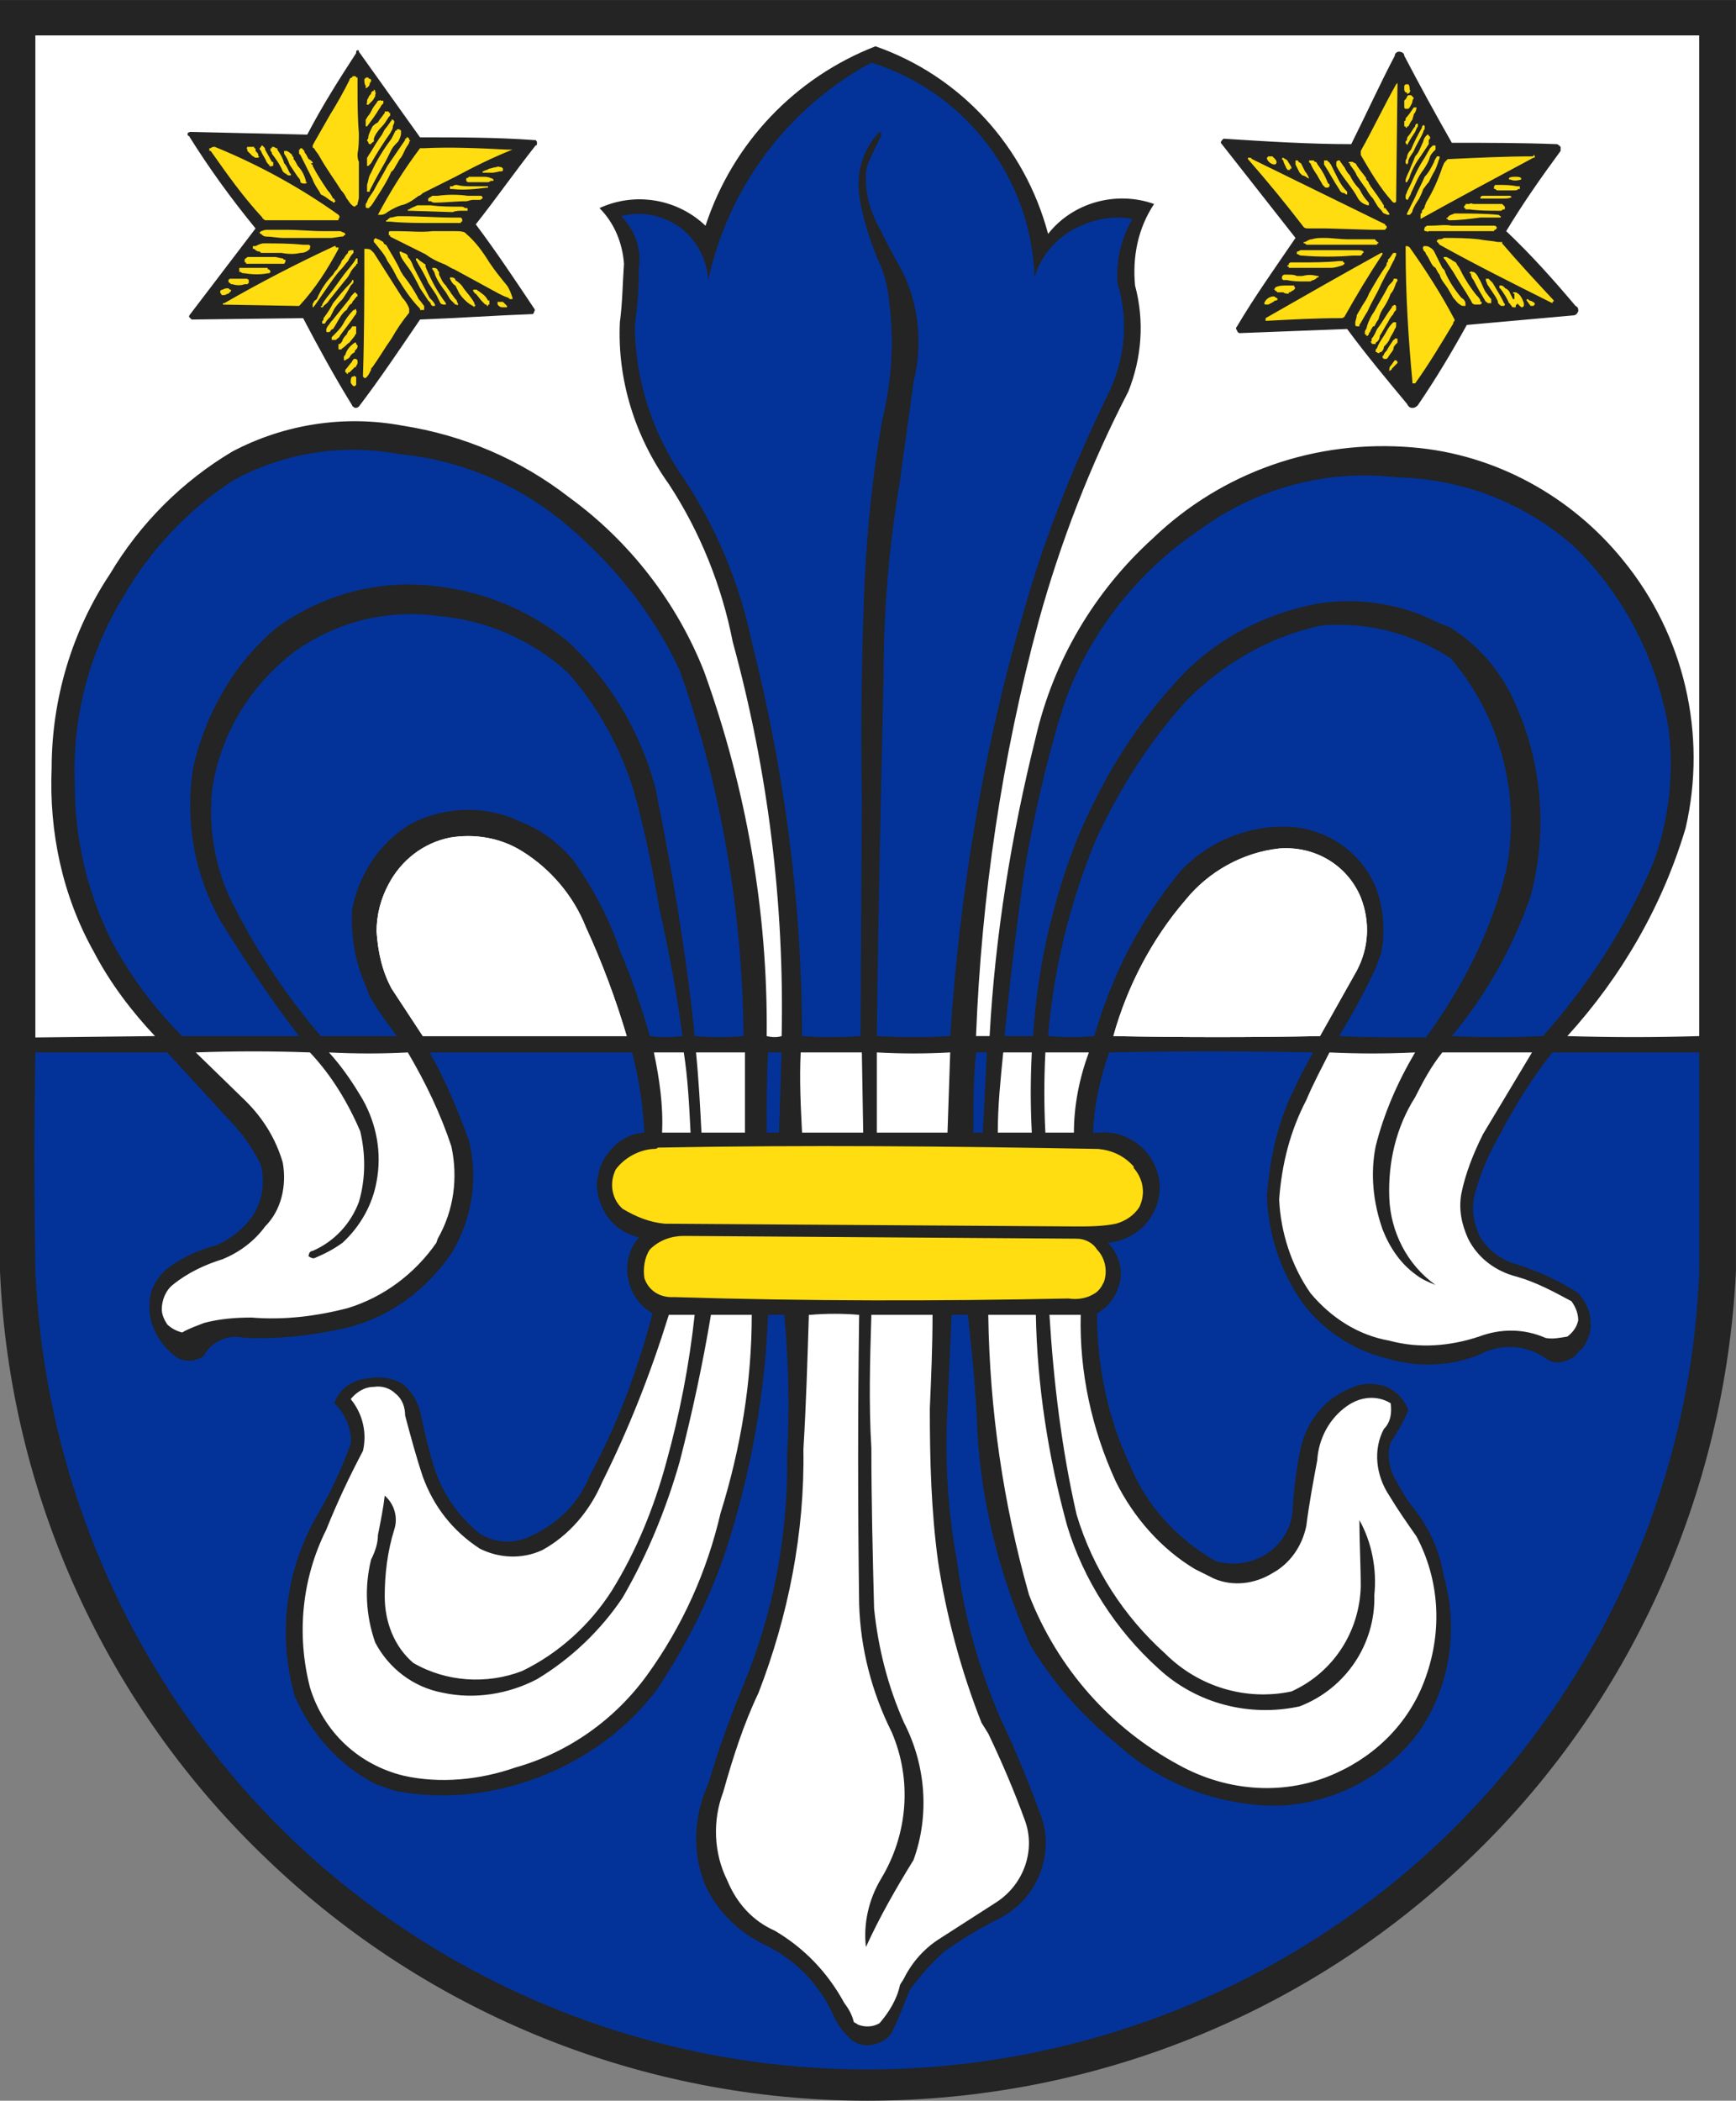
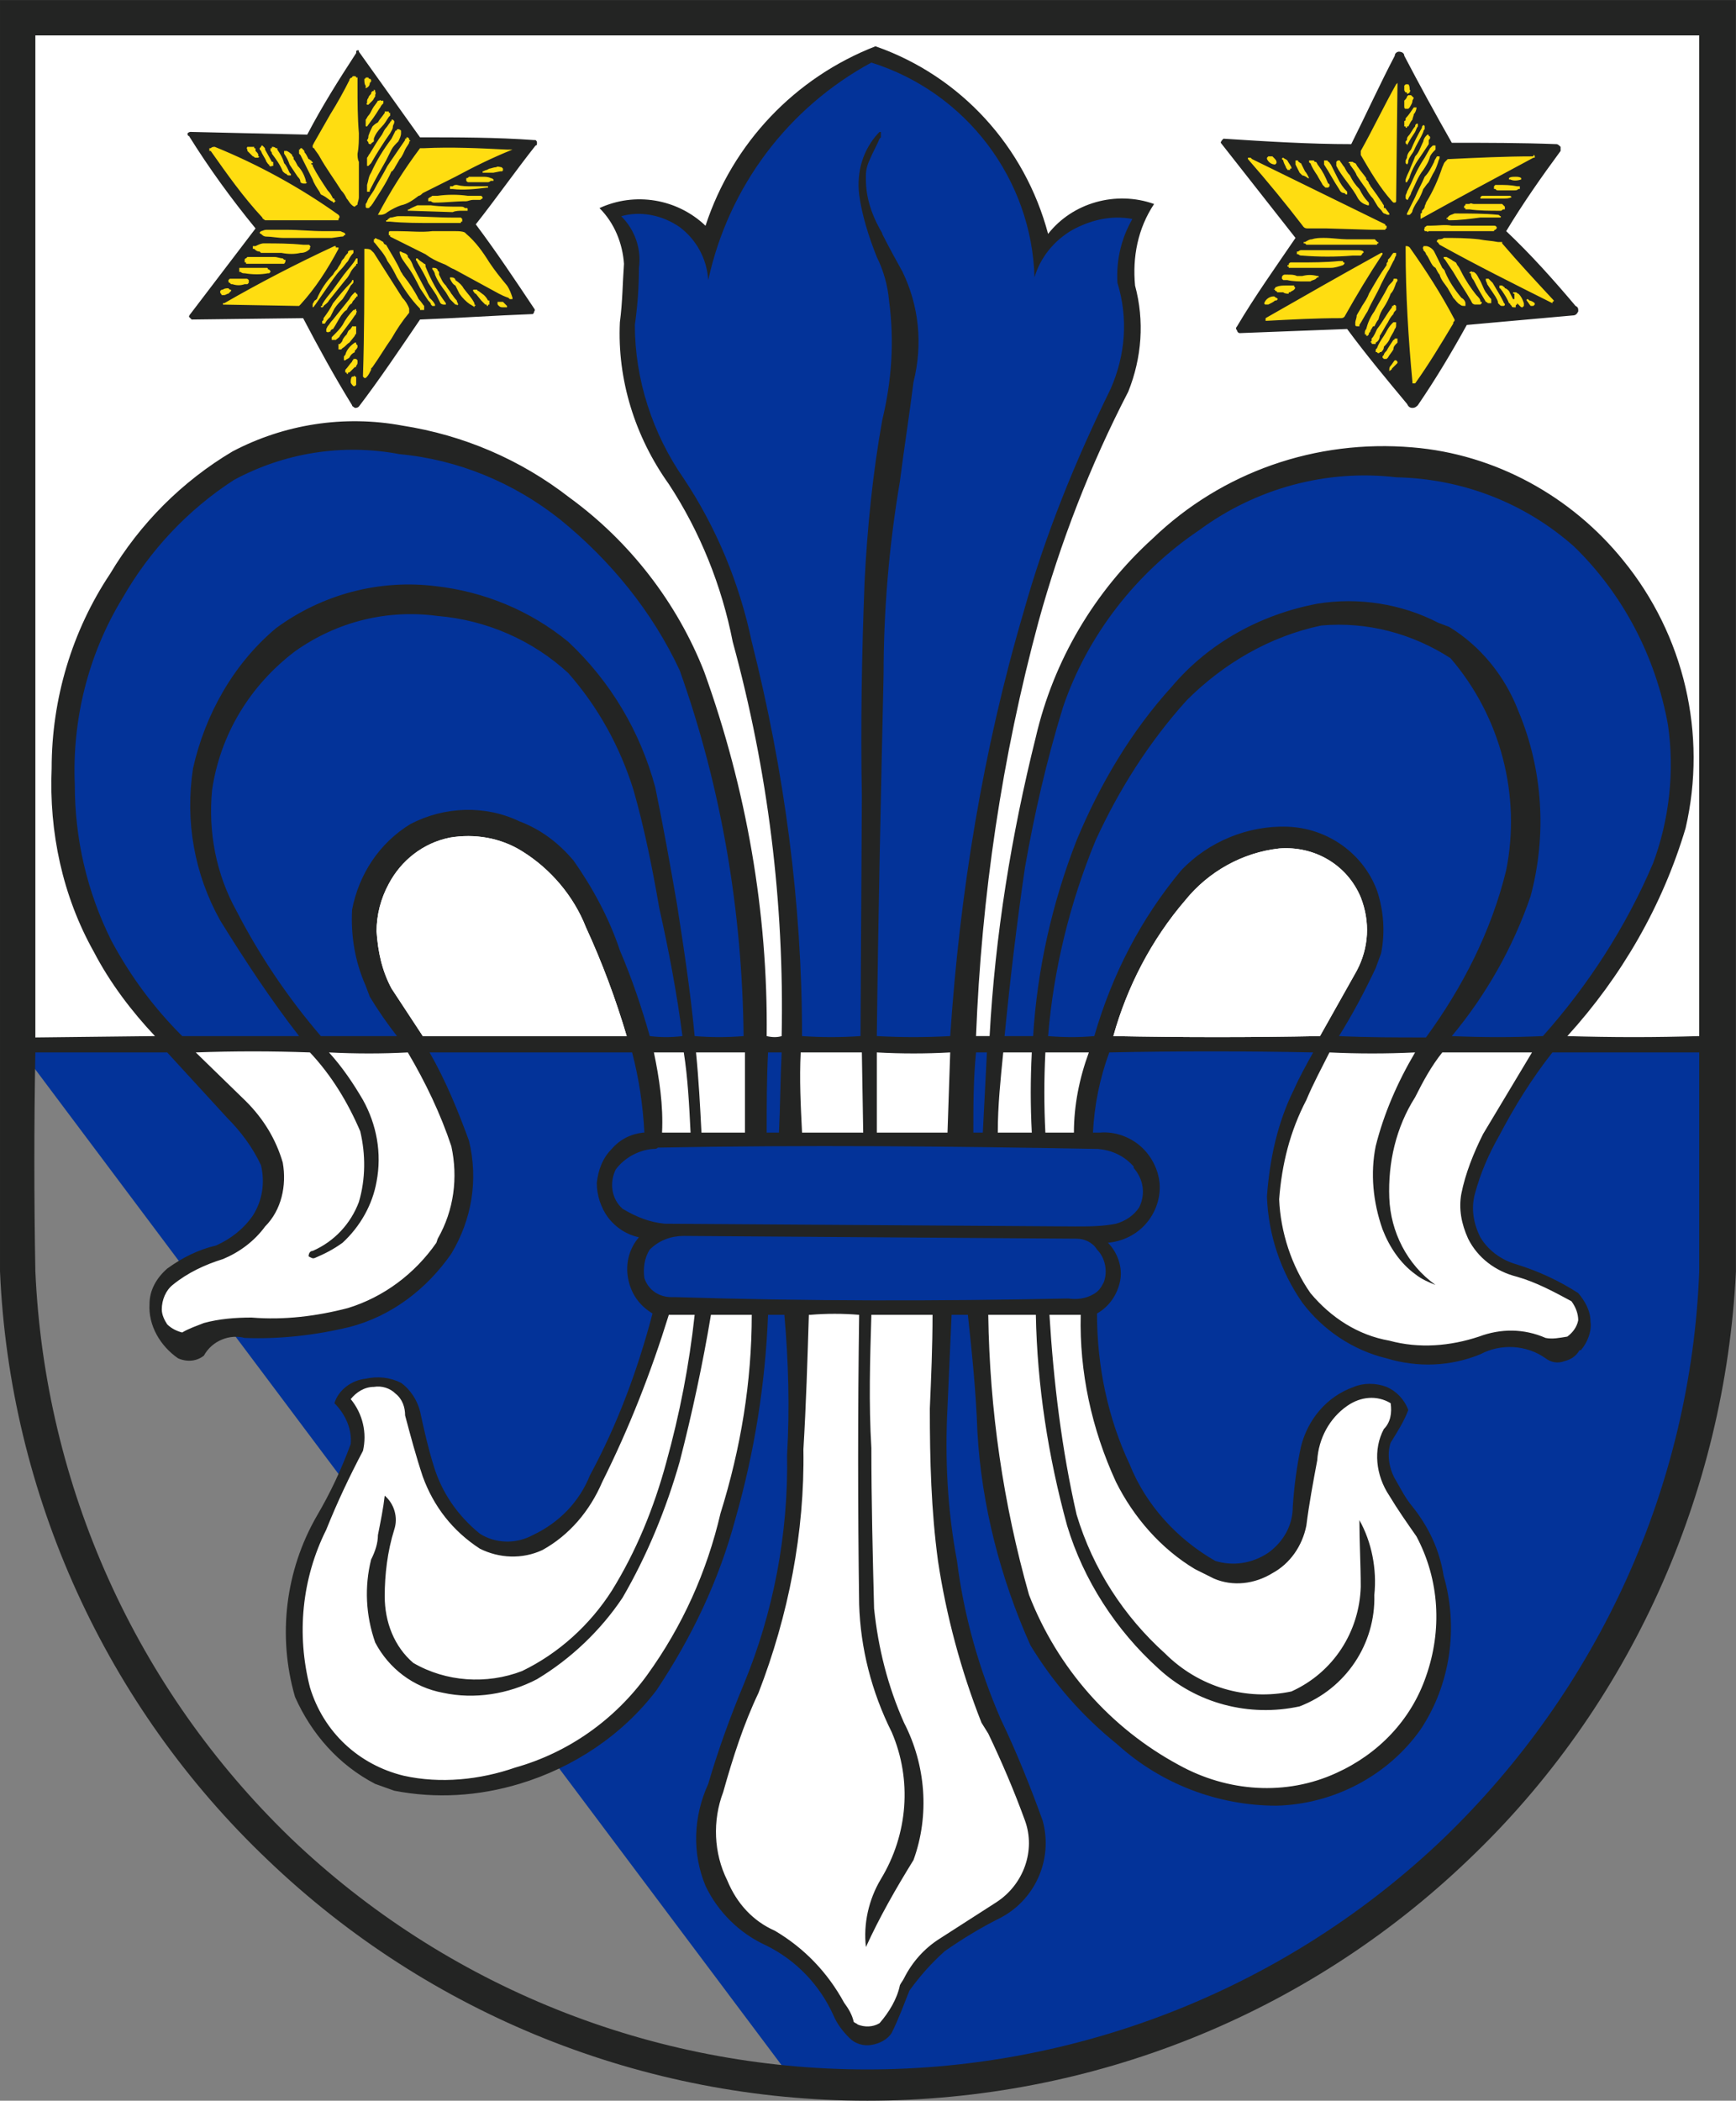
<svg xmlns="http://www.w3.org/2000/svg" height="604.926" width="500">
  <rect width="100%" height="100%" fill="#808080" stroke="none" />
  <g transform="translate(-118.571 -261.328)">
    <path d="m125.714 561.648h489.286l-2.143-295-490.714-2.143z" fill="#fff" />
    <path d="m176.524 350.559 30.305.758 14.395 24.749 17.173-23.991 32.072-1.768-16.92-24.244 17.173-22.981-32.072-.758-16.668-23.739-14.142 22.476-32.83-.505 19.193 25.001z" fill="#fd1" />
    <path d="m168.19 560.923 70.206 1.01-10.607-16.668-4.041-18.688 7.576-20.708 20.203-8.081 16.668 3.536 14.647 10.102 13.637 25.759 6.566 24.244h34.345l-6.061-57.074-15.152-55.558-25.759-33.84-29.294-20.203-32.83-10.102-34.85 6.566-25.759 16.668-18.183 22.223-9.091 23.234-5.051 29.799 4.546 30.305 10.607 26.264z" fill="#033399" />
    <path d="m346.482 561.428 48.992.505 6.061-60.104 17.678-76.772 20.708-47.477 5.556-19.193-3.03-20.708 5.41-16.567-13.571.357-16.071 10.357-10.893-28.571-23.214-21.071-13.929-5.714-23.036 14.286-23.214 35.536-2.321 4.464-10.536-9.286h-17.5l7.321 11.607-1.429 24.464 3.571 23.571 20.536 34.464 15.714 55.536 7.857 67.679z" fill="#033399" />
    <path d="m406.081 561.428 31.315.505 3.536-15.657 17.678-30.81 24.749-13.637 17.678 4.041 12.627 10.607 1.515 21.213-7.576 11.617-7.576 14.647 67.68-2.525 24.244-35.355 10.607-35.355-1.515-33.335-18.183-34.345-26.769-21.213-46.467-9.091-43.942 14.142-31.315 32.325-15.152 32.325-10.607 62.124z" fill="#033399" />
-     <path d="m123.239 561.933 490.934.505-4.546 102.025-25.759 72.226-41.921 54.548-63.64 46.972-72.226 22.223h-59.094l-56.063-9.596-60.609-32.325-48.992-41.921-33.335-52.023-16.668-47.982-7.576-42.426z" fill="#033399" />
+     <path d="m123.239 561.933 490.934.505-4.546 102.025-25.759 72.226-41.921 54.548-63.64 46.972-72.226 22.223h-59.094z" fill="#033399" />
    <g fill="#fff">
      <path d="m346.482 563.196-.253 26.011 48.992.253.253-27.779z" />
      <path d="m348.755 638.705 41.921-.253-1.01 30.81v37.881l11.869 44.952 14.647 31.82 2.02 12.627-5.051 9.344-12.879 8.839-16.668 11.364-6.061 11.364-5.556 9.849-6.313.758-11.869-17.93-20.456-15.91-9.849-14.142-.758-18.688 17.425-47.477 6.819-36.365z" />
      <path d="m403.808 589.207 2.02-27.779 29.799 1.01-5.556 27.779z" />
      <path d="m399.01 637.189 33.335.758 1.01 19.951 6.566 24.496 15.152 21.718 18.183 11.364 13.385-5.051 6.566-10.354 2.525-24.496 10.102-11.617 8.334-2.273 7.576 3.536-1.01 3.536-3.283 10.354 1.263 10.354 8.839 12.374 6.061 15.405.505 22.981-11.617 22.476-22.981 15.152-21.718.253-26.517-7.829-21.971-20.456-16.668-26.769-9.596-43.689z" />
      <path d="m539.169 649.564 18.183-2.525 12.627 3.283 4.041-6.566-1.263-8.586-12.374-6.061-14.142-6.566-5.556-11.617 4.798-18.94 19.193-29.547-64.902-.253-7.829 18.688-5.556 14.395-.253 16.92 6.061 18.688 9.091 10.102 11.364 8.334 15.91 2.02z" />
    </g>
-     <path d="m308.602 636.937 121.976.758 7.576-5.303.253-10.102-4.798-6.566 8.839-1.01 6.566-4.293 1.263-7.071-6.566-12.374-13.89-1.515-126.774.758-6.566 4.798-3.03 4.546-.505 6.566 4.293 6.819 9.344 3.283-2.273 3.788-3.03 8.081 2.778 5.303z" fill="#fd1" />
    <g transform="matrix(10.003 0 0 -10.003 191.006 640.727)">
      <g fill="#fff" transform="matrix(.1 0 0 -.1 -19.094 64.051)">
        <path d="m168.443 562.438 27.274 29.799.758 16.92-8.081 9.849-19.193 8.586-5.808 8.081 2.273 10.354 10.354 2.525 7.324-5.051 27.527-.505 22.728-7.829 15.152-17.93 4.798-19.445-15.152-36.113z" />
        <path d="m303.803 561.933 3.536 28.032 30.305-.253-1.263-28.284z" />
        <path d="m216.678 665.221 5.303-5.303h9.596l5.051 5.303 4.041 15.91 5.808 12.627 8.081 10.354 9.344 2.778 9.596-1.515 11.617-8.839 7.829-14.395 15.405-39.143 1.01-6.061 29.799.253-5.303 42.174-12.122 38.891-8.586 17.173-10.102 16.162-16.92 12.374-16.162 8.334-26.769 4.041-17.425-4.041-8.081-6.566-8.081-8.081-6.819-21.213 1.768-22.476 13.385-28.032 4.546-11.869z" />
      </g>
      <path d="m0 0c-.47 0-.939-.039-1.37-.157-.196-.078-.43-.156-.626-.273-.157.039-.313.117-.431.234-.078.118-.156.274-.156.431 0 .274.117.548.313.704.431.353.939.587 1.448.744.47.196.9.509 1.214.939.469.47.626 1.174.508 1.84-.195.665-.548 1.252-1.057 1.761l-1.448 1.409c1.096.04 2.192.04 3.288 0 .626-.665 1.096-1.448 1.448-2.27.157-.665.157-1.37-.039-2.035-.235-.626-.704-1.135-1.331-1.409-.078 0-.117-.079-.117-.157.078-.039.117-.078.196-.039.274.117.509.235.782.431.509.469.862 1.096.979 1.761.157.822 0 1.644-.391 2.349-.274.469-.588.939-.979 1.369.783-.039 1.527-.039 2.27 0 .509-.861.94-1.761 1.253-2.7.195-.901.078-1.84-.392-2.662l-.039-.117c-.626-.901-1.526-1.566-2.544-1.879-.9-.235-1.84-.352-2.779-.274m10.803 8.102h-5.871l-.9 1.37c-.274.509-.392 1.057-.431 1.644 0 .469.117.939.352 1.37.352.665.979 1.174 1.762 1.33.704.118 1.448 0 2.074-.391.822-.509 1.487-1.291 1.84-2.192.469-1.017.861-2.074 1.174-3.131m-7.398 1.135c.235-.391.509-.783.783-1.135h-2.192c-.939 1.096-1.761 2.309-2.427 3.601-.587 1.057-.821 2.27-.704 3.483.235 1.605 1.096 3.014 2.388 3.993 1.213.861 2.661 1.213 4.109 1.017 1.409-.117 2.74-.704 3.758-1.643.861-.979 1.487-2.114 1.879-3.367.313-1.096.548-2.27.743-3.405.274-1.213.509-2.466.666-3.679-.314-.039-.627-.039-.94 0-.235.822-.509 1.644-.861 2.466-.313.939-.783 1.8-1.331 2.583-.43.509-.939.9-1.565 1.135-.979.47-2.153.431-3.132-.078-.9-.548-1.487-1.448-1.683-2.466-.039-.743.079-1.487.392-2.192zm9.042-1.605c.117-.743.156-1.526.195-2.309h-.821c.039.783-.079 1.566-.235 2.309zm-11.077.47h-3.366c-.822.822-1.487 1.722-2.035 2.74-.705 1.409-1.057 2.935-1.057 4.501-.079 1.879.391 3.757 1.37 5.362.782 1.37 1.879 2.544 3.209 3.405 1.448.783 3.131 1.057 4.775.744 1.683-.156 3.288-.822 4.619-1.879 1.448-1.174 2.662-2.661 3.444-4.344 1.214-3.405 1.801-6.967 1.84-10.529-.47-.039-.94-.039-1.409 0-.118 1.252-.313 2.544-.509 3.797-.196 1.135-.391 2.231-.626 3.366-.431 1.604-1.292 3.053-2.505 4.188-1.096.9-2.427 1.448-3.836 1.604-1.605.196-3.249-.234-4.579-1.213-1.214-1.018-2.036-2.466-2.388-4.031-.235-1.527.039-3.053.783-4.384.704-1.135 1.448-2.27 2.27-3.327m12.838-.47v-2.309h-.235-1.017c-.04.783-.079 1.526-.157 2.309zm-2.818-17.926c-.939-1.292-2.27-2.231-3.797-2.661-1.017-.353-2.152-.47-3.209-.235-1.292.313-2.309 1.252-2.701 2.544-.391 1.526-.235 3.131.47 4.54.313.783.665 1.526 1.057 2.27.117.509 0 1.057-.353 1.488.157.195.392.352.666.352.235.039.469-.039.626-.196.196-.156.274-.391.274-.626.156-.587.313-1.174.509-1.762.313-.861.861-1.565 1.644-2.074.548-.274 1.213-.313 1.8-.039.783.431 1.37 1.135 1.722 1.957.783 1.566 1.409 3.17 1.918 4.814h.744c-.157-1.448-.431-2.857-.822-4.266-.352-1.292-.861-2.544-1.566-3.679-.626-.979-1.526-1.801-2.583-2.31-1.018-.391-2.192-.313-3.131.235-.548.47-.822 1.174-.822 1.918 0 .626.078 1.292.274 1.918.117.352 0 .744-.274.979-.039-.353-.118-.744-.196-1.135 0-.235-.078-.47-.196-.705-.195-.783-.156-1.605.118-2.388.391-.743 1.096-1.291 1.957-1.448.9-.195 1.879-.039 2.701.392.978.587 1.839 1.409 2.465 2.348.705 1.213 1.253 2.544 1.644 3.914.353 1.37.666 2.818.9 4.227h1.175c0-1.918-.313-3.836-.9-5.714-.392-1.683-1.096-3.249-2.114-4.658m3.483 17.926h.392c-.039-.783-.039-1.526-.078-2.309h-.04-.039-.039-.156-.079c0 .783 0 1.526.039 2.309m2.74-2.309h-.039-.078-.118-.156-1.135-.039-.196c-.039.783-.078 1.526-.039 2.309h1.761l.039-2.309zm2.153 0h-.744-.039-.117-.822-.039v2.309c.704-.039 1.409-.039 2.113 0l-.078-2.309zm1.409 2.309-.118-2.309h-.273c0 .783 0 1.526.078 2.309zm-2.505-26.85c-.078-.391-.313-.783-.587-1.096-.196-.117-.431-.117-.626-.039-.039.039-.079.039-.118.078-.039.196-.156.392-.274.548-.469.861-1.135 1.566-1.996 2.075-.626.274-1.096.782-1.37 1.448-.391.782-.43 1.722-.117 2.544.274.978.587 1.957 1.017 2.857.862 2.231 1.331 4.619 1.292 7.006.078 1.292.117 2.584.157 3.875h.039c.47.039.939.039 1.409 0-.039-2.779-.039-5.558 0-8.337.039-1.252.352-2.505.939-3.679.587-1.37.47-2.935-.313-4.227-.352-.587-.509-1.292-.431-1.957.392.861.862 1.683 1.37 2.505.47 1.292.353 2.74-.273 3.953-.47 1.057-.744 2.153-.862 3.288-.039 1.526-.078 3.092-.078 4.618-.078 1.292-.039 2.545 0 3.836h1.761c0-.9-.039-1.8-.078-2.701 0-1.487.039-2.935.235-4.383.235-1.566.665-3.171 1.253-4.658l.195-.313c.392-.822.744-1.644 1.057-2.505s-.039-1.84-.822-2.349c-.548-.352-1.096-.704-1.644-1.056-.43-.274-.783-.666-1.017-1.135-.04-.079-.079-.118-.118-.196m3.797 26.85c-.04-.783-.04-1.526 0-2.309h-.04-.078-.861c0 .783.079 1.526.157 2.309h.822zm1.643 0c-.274-.743-.43-1.526-.43-2.309h-.431-.078-.313c-.039.783-.039 1.526 0 2.309h1.252zm-.586-7.084c-3.758-.078-7.555-.078-11.312.039h-.118c-.352 0-.665.196-.782.548-.04.274 0 .587.156.822.274.274.626.392.979.392l11.311-.079c.235 0 .47-.117.587-.313.235-.235.314-.626.196-.939-.078-.157-.156-.274-.313-.353-.196-.117-.47-.156-.704-.117m-5.95 14.482-.039-6.928c-.548-.039-1.135-.039-1.683 0 0 3.836-.509 7.632-1.448 11.351-.353 1.683-1.018 3.287-1.957 4.697-.9 1.291-1.409 2.857-1.409 4.423.078.547.117 1.095.117 1.643.078.548-.117 1.096-.509 1.488.548.156 1.175.039 1.683-.313.47-.353.783-.901.822-1.527.587 2.701 2.31 4.971 4.697 6.263 2.74-.861 4.619-3.367 4.697-6.185.156.548.548 1.057 1.096 1.37.509.274 1.096.431 1.722.313-.313-.548-.47-1.174-.43-1.839.313-1.018.234-2.075-.196-3.053-1.018-2.075-1.879-4.188-2.505-6.419-1.175-3.992-1.84-8.102-2.114-12.212-.704-.039-1.409-.039-2.113 0 .039 3.444.117 6.928.195 10.411 0 1.84.157 3.719.47 5.558.118.94.274 1.918.391 2.858.274 1.096.157 2.191-.313 3.17-.195.352-.391.704-.587 1.096 0 .039-.039.078-.078.156-.235.431-.392.901-.392 1.409v.04.078c0 .156.04.313.118.47.078.195.196.391.274.587l.039.039v.117.039h-.039l-.039-.039c-.431-.469-.626-1.096-.548-1.761.078-.587.274-1.213.509-1.801.195-.391.313-.821.352-1.252.156-1.174.078-2.309-.196-3.444-.274-1.527-.43-3.093-.509-4.658-.078-2.035-.117-4.11-.078-6.145m6.145-12.408-11.82.079c-.431.039-.822.195-1.214.43-.313.274-.391.744-.195 1.135.235.313.626.548 1.057.587.078 0 .117 0 .156.039 4.227.079 8.455.04 12.682-.039.391-.039.743-.195 1.017-.508v-.04c.274-.313.352-.743.157-1.135-.157-.235-.392-.391-.666-.469-.391-.079-.783-.079-1.174-.079m7.046 5.48c-1.958-.039-3.954-.039-5.95 0 .392 1.409 1.096 2.779 2.074 3.914.666.822 1.644 1.37 2.701 1.487 1.018.079 1.958-.469 2.349-1.409.274-.704.235-1.448-.118-2.113-.352-.627-.704-1.253-1.056-1.879m.469-21.214c-1.448-.665-3.131-.548-4.54.235-1.957 1.057-3.484 2.779-4.306 4.892-.743 2.623-1.135 5.323-1.174 8.063h.079 1.291c.039-2.035.353-4.07.9-6.067.47-1.565 1.409-3.013 2.623-4.109 1.096-1.018 2.622-1.41 4.07-1.096 1.331.509 2.192 1.8 2.153 3.209.078.744-.078 1.527-.43 2.153 0-.626.039-1.292.039-1.918-.039-1.291-.783-2.466-1.996-3.014-1.292-.274-2.662.118-3.641 1.096-1.174 1.057-2.074 2.427-2.544 3.993-.43 1.878-.665 3.835-.782 5.753h.9c-.04-1.644.313-3.287 1.017-4.814.509-1.018 1.292-1.918 2.271-2.505l.548-.274c.548-.235 1.174-.157 1.683.156.508.275.861.783.978 1.37.078.627.196 1.253.313 1.879.039.626.352 1.213.862 1.566.391.274.86.313 1.252.078.039-.274 0-.548-.196-.743-.313-.588-.235-1.331.157-1.918.235-.392.509-.783.783-1.175.665-1.252.743-2.7.273-4.031-.43-1.253-1.37-2.231-2.583-2.779m-1.409 27.242c-1.135.039-2.27-.431-3.053-1.253-1.174-1.409-1.996-3.014-2.505-4.775-.431-.039-.861-.039-1.33 0 .156 1.918.626 3.836 1.369 5.636.666 1.448 1.527 2.818 2.623 4.032 1.057 1.056 2.387 1.839 3.874 2.152 1.332.118 2.623-.234 3.719-.939 1.448-1.683 2.035-3.953 1.605-6.106-.431-1.761-1.253-3.366-2.31-4.814-.861 0-1.682 0-2.505.039.392.626.744 1.292 1.057 1.957l.157.43c.117.588.078 1.214-.118 1.801-.391 1.057-1.409 1.8-2.583 1.84m5.519-14.678c-.822-.274-1.722-.352-2.583-.117-.901.156-1.683.665-2.27 1.369-.548.783-.862 1.762-.901 2.701.078 1.018.313 1.957.783 2.858.196.469.43.9.665 1.369.822-.039 1.644-.039 2.466 0-.508-.861-.9-1.761-1.135-2.7-.156-.783-.078-1.605.196-2.388.196-.509.509-.978.939-1.292.196-.156.392-.234.587-.313-.821.587-1.291 1.527-1.33 2.505-.04 1.018.195 2.036.743 2.897.235.469.47.9.783 1.291h2.583c-.469-.783-.939-1.565-1.408-2.348-.275-.548-.51-1.135-.627-1.722-.078-.431 0-.861.196-1.292.274-.548.783-.939 1.409-1.096.548-.156 1.057-.43 1.565-.704.118-.157.196-.353.196-.548-.039-.196-.156-.352-.313-.47-.235-.039-.43-.078-.626-.039-.626.274-1.292.274-1.918.039m-4.658 21.097c-1.644-.313-3.131-1.135-4.188-2.388-1.174-1.292-2.074-2.818-2.74-4.423-.705-1.8-1.135-3.718-1.252-5.636h-.822c.156 1.605.352 3.249.587 4.854.274 1.565.626 3.091 1.096 4.618.705 2.074 2.114 3.875 3.914 5.088 1.644 1.214 3.679 1.762 5.675 1.527 1.918-.039 3.719-.744 5.128-1.996 1.409-1.37 2.348-3.171 2.7-5.128.196-1.331.04-2.74-.43-3.992-.783-1.84-1.879-3.523-3.17-4.971-.862-.039-1.722-.039-2.623 0 .979 1.174 1.761 2.544 2.27 4.032.47 1.761.353 3.64-.352 5.323-.391 1.017-1.096 1.878-1.996 2.426l-.313.118c-1.057.548-2.31.743-3.484.548m-33.465-12.447-3.444-.039v28.846h47.908v-28.807c-1.253-.039-2.505-.039-3.797 0 1.566 1.722 2.74 3.757 3.405 5.988.626 2.701-.039 5.558-1.8 7.711-1.488 1.84-3.679 3.053-6.067 3.249-2.779.235-5.48-.705-7.476-2.623-1.683-1.526-2.857-3.522-3.366-5.714-.704-2.818-1.174-5.714-1.331-8.611h-.391c.157 4.032.744 8.024 1.801 11.938.626 2.27 1.487 4.501 2.583 6.615.391.978.469 2.035.195 3.053-.078.821.079 1.643.548 2.348-1.096.391-2.348.039-3.052-.861-.666 2.505-2.506 4.54-4.971 5.401-2.31-.9-4.11-2.779-4.893-5.166-.822.782-2.035.978-3.053.508.431-.43.665-1.017.705-1.604-.04-.548-.04-1.096-.118-1.683-.078-1.644.431-3.288 1.409-4.658.9-1.37 1.527-2.936 1.84-4.54 1.017-3.719 1.487-7.515 1.409-11.351-.118-.039-.274-.039-.431 0 .039 3.562-.587 7.124-1.8 10.49-.783 1.996-2.153 3.757-3.875 5.01-1.409 1.096-3.053 1.8-4.814 2.074-1.683.313-3.406.039-4.893-.744-1.448-.861-2.661-2.074-3.523-3.522-1.096-1.644-1.683-3.601-1.683-5.597-.078-1.84.314-3.679 1.214-5.284.469-.901 1.096-1.722 1.761-2.427m44.464-6.771c-.235-6.185-2.897-12.016-7.359-16.322-4.462-4.266-10.411-6.654-16.595-6.654-6.184 0-12.134 2.388-16.596 6.654-4.462 4.306-7.084 10.137-7.358 16.322-.039 2.113-.039 4.188 0 6.301h3.796l1.723-1.879c.391-.391.743-.861.978-1.369.118-.509.039-1.018-.235-1.449-.274-.391-.626-.665-1.057-.861-.508-.117-.978-.352-1.409-.665-.313-.274-.509-.626-.509-1.017-.039-.627.314-1.214.822-1.566.275-.118.548-.079.744.078.235.431.744.626 1.174.509 1.018-.039 2.036.078 3.014.313 1.214.313 2.231 1.096 2.936 2.113.587.979.782 2.114.509 3.249-.314.861-.666 1.722-1.135 2.544h5.831c.196-.743.313-1.526.353-2.309h-.04c-.352-.039-.665-.196-.9-.47-.274-.274-.391-.626-.43-.978 0-.352.117-.705.313-.979.235-.313.548-.508.9-.587-.274-.313-.391-.743-.313-1.174s.313-.783.705-1.018c-.431-1.644-1.018-3.209-1.801-4.657-.313-.783-.9-1.37-1.644-1.722-.509-.275-1.096-.235-1.526.039-.627.508-1.096 1.174-1.331 1.957-.157.508-.274 1.017-.391 1.565-.079.314-.275.626-.549.822-.313.157-.665.196-1.017.118-.392-.04-.783-.314-.9-.705.313-.313.508-.743.469-1.174-.274-.744-.587-1.409-.978-2.075-.9-1.565-1.135-3.444-.626-5.205.469-1.057 1.252-1.957 2.309-2.505l.548-.196c1.213-.235 2.426-.156 3.601.196 1.565.47 2.974 1.409 3.953 2.7 1.018 1.527 1.8 3.171 2.27 4.932.548 1.918.861 3.875.939 5.871h.47c.118-1.331.157-2.701.078-4.031.04-2.27-.391-4.541-1.252-6.615-.392-.94-.744-1.918-1.018-2.857-.43-.94-.469-1.997-.078-2.936.352-.743.978-1.37 1.761-1.722.861-.43 1.527-1.135 1.918-1.996.118-.274.274-.47.47-.666.156-.156.391-.234.626-.195.235.039.47.156.587.352.196.392.353.822.509 1.213.313.431.626.783 1.018 1.136.509.352 1.017.665 1.565.939 1.018.509 1.566 1.683 1.253 2.818-.353.978-.744 1.957-1.213 2.936-.626 1.448-1.057 2.974-1.253 4.54-.274 1.448-.352 2.935-.274 4.423.039.9.078 1.8.118 2.661h.469c.118-1.096.235-2.231.274-3.366.118-2.113.666-4.227 1.526-6.145.666-1.096 1.488-2.035 2.506-2.857 1.252-1.135 2.896-1.762 4.579-1.762 1.644.04 3.209.862 4.149 2.193.861 1.291 1.096 2.935.665 4.422-.117.744-.43 1.409-.9 1.996-.196.235-.313.47-.47.744-.195.313-.274.744-.156 1.096.196.313.391.626.508.939-.117.314-.352.548-.626.666-.313.117-.665.117-.939 0-.783-.274-1.331-.939-1.526-1.722-.118-.548-.196-1.136-.235-1.723 0-.548-.274-1.017-.705-1.33-.47-.313-1.017-.392-1.527-.235-1.095.626-1.996 1.605-2.465 2.779-.626 1.33-.94 2.818-.94 4.344.353.196.588.548.666.94.078.391-.078.822-.352 1.096.43.039.822.235 1.095.548.274.313.431.743.392 1.174-.039.391-.235.783-.548 1.057-.313.274-.743.43-1.174.391h-.039-.04-.117c.039.783.196 1.566.47 2.309 1.957.04 3.914.04 5.871 0-.196-.352-.392-.704-.548-1.057-.47-.939-.705-1.996-.783-3.091.039-1.096.391-2.153 1.018-3.054.587-.782 1.448-1.369 2.426-1.604.901-.274 1.84-.235 2.701.117.587.313 1.331.274 1.879-.117.156-.118.352-.157.548-.079.157.04.313.118.43.314h.039c.196.234.314.548.275.821 0 .314-.157.588-.353.822-.548.353-1.135.627-1.761.822-.431.118-.822.392-1.057.783-.196.392-.274.822-.157 1.253.157.587.392 1.135.705 1.683.43.822.939 1.644 1.527 2.387h4.227zm-48.926 0c.274-6.419 3.053-12.525 7.711-16.948 4.658-4.462 10.842-6.928 17.261-6.928 6.458 0 12.642 2.466 17.3 6.928 4.658 4.423 7.397 10.529 7.711 16.948v36.596h-49.983v-36.596" fill="#232423" fill-rule="evenodd" />
    </g>
    <path d="m476.792 355.609 17.425-26.517-21.718-26.011 35.608 2.525 13.637-24.496 3.536 3.03 11.364 20.961 27.779-.505-13.385 23.739 18.94 21.466-29.799 3.283-14.142 23.991-19.698-22.223-29.294 2.02z" fill="#fd1" />
    <path d="m0 0 .039-.039c.039-.039.079-.078.079-.118v-.039l-.04-.039c-.117 0-.196.078-.234.157v.039l.038.039zm.118-4.149h-.04c-.039-.039-.117-.078-.196-.117h-.038-.04c-.039 0-.039.039-.039.039.039.117.157.196.274.196.039 0 .039-.04.079-.04l.039-.039-.039-.039zm.195 4.11c.039-.039.078-.039.118-.078.039-.079.078-.118.117-.196v-.039h-.039v-.039h-.078c0 .039-.04.039-.04.078-.039.078-.078.156-.078.196l-.039.039c0 .039.039.039.039.039m.157-3.875v-.039c-.039 0-.118 0-.157.039h-.156s-.039 0-.039.039h-.04v.039h-.039l.039.039c0 .039.04.039.04.039.078.04.195.04.273.04h.196.039v-.04c.039 0 .039-.039 0-.078s-.078-.039-.117-.078h-.039zm.548 3.288c-.039.039-.118.078-.157.078l-.039.039-.039.039c-.039.079-.078.157-.118.235v.039.039.04h.04c.039 0 .039 0 .039-.04.039 0 .039-.039.078-.039.039-.078.078-.156.117-.235.04-.039.079-.117.118-.195h-.039zm-.587-2.779c.117 0 .195 0 .274-.039h.156c.157.039.274.039.431 0h.039v-.039h-.039l-.039-.04c-.04-.039-.118-.039-.157-.078h-.157c-.156 0-.352 0-.508.039h-.118l-.039.039v.04c0 .039.039.078.078.078zm.861 2.857c-.079.117-.157.235-.196.352-.039 0-.039.039-.039.039v.04h.039.078s.039 0 .039-.04h.04c.039-.039.039-.078.078-.117.117-.157.196-.313.274-.509.039 0 .039-.039.039-.039v-.039l-.039-.039h-.078c-.039.039-.039.039-.079.078-.039.078-.117.196-.156.274m.743-2.466v-.039h.039v-.039l-.039-.039c-.117-.039-.235-.079-.352-.079h-.978-.235c0 .04 0 .04-.039.04 0 .039 0 .039.039.039v.039c.039.039.039.039.078.039h.196c.391 0 .783 0 1.174.039h.117zm-.547 2.857v.04h.039c.039 0 .078 0 .078-.04.039 0 .039-.039.078-.078l.196-.391c.078-.157.156-.274.274-.392v-.039-.039h-.039l-.04.039c-.078 0-.117.039-.156.118-.157.234-.274.469-.43.704v.039zm1.095-2.661-.039-.039h-.078-.157c-.469-.039-.978-.039-1.448 0-.039 0-.078 0-.117.039h-.039v.039.039h.039c.039.039.078.039.078.039h.313 1.331c.039 0 .117 0 .157-.039v-.039c-.04 0-.04-.039-.04-.039m-.626 2.661c.039-.039.078-.117.117-.156.04-.078.079-.157.157-.235.078-.157.156-.274.274-.391.078-.157.156-.275.235-.353.039-.039.039-.039.039-.078v-.039h-.039c-.117.039-.196.078-.274.195-.079.157-.196.314-.313.47-.118.157-.235.313-.313.47v.117c.039.04.039.04.078.04s.039-.04.039-.04m.979-2.387h-.118-1.839l-.04.039h-.039v.039h.039c.079.039.118.078.196.078.118.04.235.04.353.04.234 0 .469-.04.665-.04h.743.04c.039 0 .039-.039.039-.039.039 0 .039-.039.039-.039.039 0 .039 0 .039-.039-.039 0-.039 0-.039-.039h-.039-.039zm-.979-2.114c-.704 0-1.409-.039-2.153-.078v.039.039c1.096.627 2.192 1.253 3.327 1.879h.039v-.039c-.391-.587-.743-1.174-1.096-1.801-.039-.039-.078-.039-.117-.039m1.174 2.544h-.274l-1.291.039h-.509c-.078 0-.118 0-.157.04-.509.665-1.056 1.33-1.605 1.957v.039h.04.039l.039-.039 3.836-1.879c0-.039 0-.039.039-.039v-.039-.04c-.039 0-.039-.039-.039-.039h-.039-.079zm-.665 1.801c.078-.118.157-.196.235-.313v-.039c.039-.04.078-.079.078-.118.039-.039.039-.078.078-.117.118-.157.196-.274.274-.392.039-.039.039-.078.079-.117v-.078h.039l.117-.157v-.039h-.039c-.039 0-.078.039-.117.039l-.04.039c-.039.079-.117.118-.156.196l-.118.195c-.078.079-.156.196-.195.275-.118.156-.196.274-.274.391-.04.117-.118.196-.196.313v.039h-.039c0 .039.039.039.039.039h.078s.04-.039.078-.039c.04-.039.04-.078.079-.117m.9-2.936c-.078-.117-.156-.274-.235-.43-.117-.274-.274-.509-.391-.783-.079-.117-.157-.274-.235-.391v-.04h-.039c-.039 0-.079 0-.079.04v.078c0 .039.04.117.04.196.039.078.117.195.156.274.078.117.157.234.196.352.157.274.313.548.509.822v.039c0 .039.039.039.039.078v.039l.039.039c.04.04.078.118.118.157h.078v-.078c-.039-.039-.039-.118-.078-.157zm-.156-1.918c.078.118.117.235.234.353l.04.039h.039c0 .039 0 .039 0 0h.039v-.078c0-.04 0-.079-.039-.118-.039-.117-.117-.196-.157-.313-.039-.078-.117-.157-.156-.196 0-.078-.04-.117-.079-.156h-.039c0-.039-.078-.039-.078 0h-.039v.078l.039.039c.039.118.117.235.196.352m.274.862c0 .039.039.039.078 0v-.118c-.039-.039-.078-.078-.078-.117-.078-.079-.118-.157-.157-.235-.078-.118-.157-.274-.235-.392 0-.078-.039-.156-.117-.195v-.039h-.079c-.039 0-.039 0-.039.039-.039 0-.039.039 0 .039v.078c.079.078.118.196.157.274.156.196.274.431.43.626v.04zm.078.665c-.039-.118-.078-.235-.156-.313-.04-.118-.118-.274-.196-.392-.079-.117-.118-.195-.157-.352-.039-.039-.078-.117-.117-.196h-.04c-.039-.078-.078-.117-.078-.156l-.039-.039c0-.039 0-.039-.039-.079h-.039v.04h-.04v.039c0 .039 0 .078.04.117.039.157.117.352.235.509.117.235.274.47.391.704.039.079.117.118.157.196 0 .039 0 .039.039.039h.039c.039 0 .039-.039.039-.039 0-.039-.039-.078-.039-.078m.039-2.27v-.039l-.039-.04c-.039-.039-.078-.078-.118-.117 0-.039-.038-.039-.078-.078v.039c0 .039 0 .078.04.117.038.039.078.118.117.157h.039l.039-.039zm-.391.196c0 .039.039.078.078.117.039.078.118.196.196.313 0 0 .039 0 .039.039h.039.039v-.078-.039l-.039-.039c-.039-.04-.078-.079-.078-.157-.04-.078-.118-.156-.157-.235l-.039-.039h-.039-.039l-.04.039c0 .039 0 .039.04.079m.391 7.749-.039-3.327c0-.039-.039-.039-.039-.039h-.039l-.04.039c-.352.392-.626.861-.9 1.331v.078.039c.352.627.666 1.292 1.018 1.918l.039.04v-.079zm.235.039h.078c.039-.039.039-.117.039-.156.039-.039 0-.039 0-.078 0 0-.039-.04-.078-.04v.04h-.039s-.039.039-.039.078v.117zm.235-.391-.039-.078c0-.079-.04-.118-.079-.196l-.039-.039h-.078c-.039 0-.039.039-.039.078v.039.079.039c.039.039.078.078.078.117l.039.039h.078c.04-.039.04-.039.079-.078m-.274-.704v.039s.039 0 .039.039v.039c.078.078.156.196.235.313h.039.039c0-.078-.039-.156-.078-.196 0-.039-.039-.117-.039-.156-.04-.039-.079-.118-.118-.196h-.039v-.039c-.039 0-.039 0-.039.039h-.039v.118zm.039-.548.039.039c0 .039 0 .078.039.117.078.078.118.196.196.274 0 .039 0 .039.039.078h.039v-.078c-.039-.039-.039-.078-.078-.157-.078-.117-.157-.234-.235-.391v.039c-.039 0-.039.039-.039.039zm.469.391c0 .039 0 .039.04.078.039 0 .039-.039.039-.039v-.039-.039c-.039-.039-.039-.079-.039-.079-.079-.195-.196-.352-.274-.548-.039-.078-.118-.156-.157-.273 0-.04 0-.079-.039-.118l-.039.039v.039.04l.039.078c0 .078.039.156.117.235.079.195.196.43.313.626m.235-.274c0-.039 0-.039-.039-.078v-.079-.039c-.078-.117-.156-.235-.235-.352-.117-.157-.234-.352-.313-.587 0-.039-.039-.078-.078-.157h-.039v.079c.039.117.078.195.117.274.039.117.118.274.157.391.117.117.156.274.235.431 0 .039.039.117.078.156l.039.039c.039 0 .039 0 .039-.039 0 0 .039 0 .039-.039m.157-.352c-.078-.079-.118-.118-.157-.196-.039-.157-.117-.274-.195-.391-.157-.196-.235-.431-.353-.666 0-.039-.039-.078-.078-.157 0-.039-.039-.039-.039-.039l-.039.039v.079c0 .039.039.078.039.117.039.079.078.157.117.235.118.274.235.509.392.744l.156.274c.039.039.039.039.079.078h.039.039v-.039-.039zm.078-.353c-.039-.117-.078-.234-.156-.352-.04-.078-.079-.156-.118-.235-.078-.078-.117-.156-.156-.195-.04-.118-.079-.196-.118-.275-.078-.117-.156-.234-.195-.352 0-.039-.04-.078-.04-.078l-.039-.039h-.039-.039v.039l.235.47c.078.195.195.391.274.587.117.117.195.274.274.43 0 .04.039.079.078.157h.039.039v-.039c0-.039-.039-.078-.039-.118m.431-4.657c-.352-.587-.705-1.175-1.096-1.722h-.039-.039v.039c-.118 1.252-.196 2.544-.196 3.796v.079.039c.039 0 .078 0 .117-.039.47-.666.901-1.331 1.292-2.075v-.039c-.039-.039-.039-.039-.039-.078m-.548 2.074c.078-.156.156-.313.234-.47.04-.039.079-.078.079-.117.117-.274.274-.509.47-.744.078-.039.117-.117.117-.156v-.078h-.039c-.039 0-.078 0-.117.039-.079.039-.118.117-.196.195-.04.079-.118.196-.157.274-.078.118-.195.235-.235.392-.039.039-.078.117-.117.195-.078.04-.118.118-.157.196-.039.078-.078.157-.117.196 0 .039-.039.078-.078.117v.039c-.04.04 0 .04 0 .04 0 .039 0 .039.039.039h.039c.078 0 .196-.079.235-.157m.665-.391c.039-.039.079-.118.118-.196.117-.235.273-.47.43-.665.078-.079.118-.118.118-.196h.039v-.039l-.039-.039h-.157c-.039 0-.078.039-.078.039l-.04.078c-.156.274-.352.548-.508.822-.078.117-.157.235-.235.352l-.039.039v.04h.039.039c.078-.04.156-.079.196-.118.039 0 .039-.039.078-.039l.039-.078zm.391-.235h-.039c0 .039 0 .039.039.039 0 0 0 .039.04 0h.039c.078-.039.117-.117.156-.196.079-.117.118-.274.196-.391.039-.039.078-.117.156-.196v-.078-.039h-.038-.04c-.039 0-.039.039-.078.039-.117.196-.235.391-.352.626-.039.039-.079.118-.079.196m.627 1.213h-.078-.431-1.331c-.039-.039-.039 0-.078 0h-.039c0 .039-.039.039 0 .078v.04c.039 0 .039.039.078.039h.078c.235 0 .431.039.626 0h1.135.079c.039 0 .039 0 .078-.039v-.04l-.039-.039s-.039 0-.039-.039zm.156.47c.04 0 .04-.039.078-.039v-.039h-.078-.508c-.314-.04-.587-.079-.901-.079 0 0-.039 0-.039.039h-.039c0 .04.039.04.039.04.039.078.117.078.196.117.43 0 .861 0 1.252-.039m-.078-2.348c-.078.117-.156.234-.235.352 0 .039-.039.078-.039.117v.039h.039.039c.04-.039.078-.078.118-.117.117-.196.234-.391.313-.548 0-.039.039-.039.039-.078s-.039-.039-.039-.039h-.039c-.04 0-.04 0-.078.039l-.04.039c0 .078-.039.117-.078.196m-.626 2.661h.43.314.038.04c.039-.039.039-.039.078-.078v-.039-.039h-.039c-.039 0-.039-.04-.079-.04-.312 0-.626 0-.9.04h-.117c0 .039 0 .039-.039.039v.039s0 .039.039.039v.039h.117c.039.039.079 0 .118 0m.274.235h.196.587l.039-.039c-.078-.04-.157-.04-.235-.04h-.587-.078v.04c.039.039.039.039.078.039m.352.196h-.039v.039.039l.039.039h.078c.196 0 .353 0 .548-.039h.039.04v-.078h-.04c-.039-.04-.078-.04-.117-.04h-.47c-.039 0-.039 0-.078.04m.744.313v-.039c-.118-.04-.235-.04-.313 0h-.039v.039c.039.039.117.039.195.039.039 0 .118 0 .157-.039m-.196-3.484v.039.079.039c-.039 0-.039 0-.039.039h.039.039c.039 0 .039-.039.078-.039.079-.078.118-.157.157-.274v-.078l-.039-.04c-.039 0-.039 0-.078.04-.04.039-.04.039-.079.078v-.039c-.039 0-.039-.039-.039-.039v-.04h-.039c-.039 0-.078 0-.078.04l-.039.039s0 .039-.039.039c-.04.117-.118.235-.196.352-.04.039-.04.078-.078.078v.079h.038.04c.039-.04.078-.04.078-.079.039 0 .078-.039.118-.078.039-.078.078-.156.117-.235h.039zm.548 4.071c-1.096-.587-2.192-1.175-3.249-1.762v.04.039.078c.039 0 .039.039.039.039v.039c.04.04.079.079.079.118 0 .039.039.078.039.117.196.313.352.666.469 1.018.04.078.04.117.079.156l.039.04.039.039h.039c.822.039 1.605.078 2.427.078v.039c.039 0 .039-.039.039-.039v-.039h-.039zm-.157-4.071.04-.039c.039 0 .117-.039.156-.078v-.039l-.039-.039h-.078c-.039.039-.079.117-.117.156 0 .039 0 .039.038.039m-.743 1.605c.469-.548.978-1.096 1.487-1.644 0 0 0-.039-.039-.039v-.039c-1.096.548-2.192 1.096-3.249 1.683-.039.039-.039.078-.078.078v.039l.039.039c.039 0 .117 0 .157.04.313 0 .665 0 1.017-.04.196-.039.352-.039.548-.078h.04.078v-.039zm-2.74-4.619c.039-.078.078-.117.157-.117.078 0 .117.039.156.078.509.744.978 1.527 1.409 2.31l3.053.274c.078 0 .117.039.157.117 0 .078 0 .117-.079.157-.626.743-1.291 1.487-1.996 2.152.47.783 1.018 1.566 1.566 2.309v.118c-.039.039-.079.078-.118.078-1.017.039-2.035.039-3.014.039-.469.822-.939 1.683-1.369 2.505 0 .079-.079.118-.157.118-.039 0-.117-.039-.117-.118-.431-.822-.822-1.683-1.253-2.544-1.213 0-2.466.079-3.679.157-.039-.039-.078-.078-.078-.118l2.152-2.739c-.587-.862-1.173-1.683-1.683-2.545-.039-.039-.039-.078 0-.117 0-.039.039-.078.079-.078l3.053.117h.039c.548-.743 1.135-1.448 1.722-2.153" fill="#232423" fill-rule="evenodd" transform="matrix(10.003 0 0 -10.003 485.046 306.353)" />
    <path d="m0 0c.039.039.117.039.157.039l.039-.039c.039 0 .039 0 .039-.039-.039-.039-.039-.039-.078-.078-.04 0-.079-.04-.118-.04h-.078c0 .04-.039.04-.039.079v.039c.039.039.039.039.078.039m.626.156c-.117-.039-.235-.039-.352 0h-.039l-.039.04c-.039 0-.039.039-.039.078l.039.039h.039.078.313.039c.039 0 .039 0 .079-.039v-.078l-.04-.04h-.078zm.313 3.875v-.039c.04-.039.079-.078.079-.117v-.039c.039 0 .039 0 0-.039h-.039-.04c-.039 0-.039.039-.078.039-.039.039-.117.117-.157.156v.039c-.039.04 0 .079 0 .079h.079.117v-.039c.039 0 .039 0 .039-.04m-.469-3.522v.078.039h.039.078.626.04c.039 0 .039 0 .039-.039.039 0 .078-.039.078-.078l-.039-.039h-.039c-.196-.039-.431-.039-.666 0-.039 0-.078 0-.117.039h-.039zm.861 3.092c-.039 0-.039.039-.078.078-.04.118-.118.196-.157.313-.039.039-.039.039-.039.079l.039.039s0 .039.039.039l.039-.039c.039-.039.039-.039.039-.079l.196-.352c.039 0 .039 0 .039-.039v-.078h-.039c-.039-.039-.039 0-.078 0v.039zm-.509-2.662h.665c.079 0 .157-.039.235-.039l.039-.039h.039v-.039c0-.039-.039-.078-.039-.078h-.078-.939-.079v.039h-.039v.078s0 .039.039.039l.039.039h.118zm.9 2.466c-.078.196-.196.352-.313.509 0 .039 0 .039-.039.078v.039.04h.039v.039c.039 0 .078 0 .117-.039h.04v-.04c.078-.117.156-.234.195-.391.079-.078.118-.196.157-.274l.039-.039v-.039h-.039c-.039 0-.078 0-.078.039-.04 0-.079.039-.118.078m.039.548v.039h.039.04c.078-.039.117-.078.156-.117v-.039c.039 0 .039-.039.039-.079.039-.039.079-.117.118-.195.117-.118.195-.274.235-.431v-.039h.039l-.039-.039h-.04c-.039 0-.078 0-.117.039 0 .078-.039.118-.078.157-.079.117-.157.234-.235.352-.039.117-.078.196-.157.313v.039zm.548-2.661h.157c.039 0 .039-.039.039-.039s.039 0 0-.04v-.039c-.078-.078-.157-.117-.274-.117-.157-.039-.352-.039-.548 0h-.47-.117l-.039.039c-.078 0-.118.039-.157.078h-.039v.079h.078c.079.039.157.078.235.078.392 0 .744 0 1.135-.039m.274 2.348h-.039c0-.039 0-.039.039-.039v-.039c.118-.235.274-.47.431-.705.078-.078.117-.156.156-.235.04 0 .04 0 .04-.039l.039-.039c-.039 0-.039-.039-.039-.039h-.04s0 .039-.039.039c-.078.039-.156.118-.235.157l-.078.039-.039.078c-.078.117-.157.235-.196.352l-.352.705-.039.039v.117c.039 0 .039.04.039.04h.039l.039-.04c.039-.039.039-.039.039-.078.04-.039.079-.117.118-.196.039 0 .039-.039.078-.039 0 0 0-.039.039-.039v-.039zm-.391-4.11h-.039l-2.153.039v.04h.039c1.018.587 2.075 1.135 3.171 1.644h.039v-.04h.078v-.039c-.313-.587-.665-1.135-1.096-1.605l-.039-.039zm1.096 2.466h-1.996-.079c-.039.039-.078.039-.078.078-.548.588-1.018 1.253-1.487 1.918h-.039v.079h.039c.039.039.078.039.117.039 1.253-.509 2.466-1.175 3.562-1.957.039-.039.039-.079 0-.118v-.039h-.039zm.117-.47-.274-.039h-.235-1.135c-.195 0-.352.039-.508.039-.079 0-.118.04-.157.079-.039 0-.039.039-.039.039l.039.039c.039 0 .078.039.157.039h.587c.352 0 .704-.039 1.056-.039h.47c.039 0 .078-.039.117-.039l.04-.039c0-.039 0-.039-.04-.039 0-.04-.039-.04-.078-.04m.313-1.37-.039-.039c-.078-.156-.156-.274-.235-.391-.078-.078-.156-.157-.234-.274-.04-.078-.079-.156-.118-.235-.078-.078-.117-.117-.156-.196h-.04-.039v.04.039c.039 0 .039.039.039.078.118.157.196.274.274.431.157.195.313.391.509.587 0 0 .039.039.039.078h.039v-.039c0-.039 0-.039-.039-.079m-.117.666c-.078-.078-.118-.157-.196-.235-.156-.156-.274-.352-.391-.509l-.352-.509c-.04-.039-.04-.078-.079-.078v.078s0 .04.039.079c0 .039.04.039.079.078.117.274.274.509.469.705.04.078.079.117.118.156.039.078.078.118.117.196 0 .039.039.078.078.117.04.079.079.118.118.157v.039c.039.039.078.039.117.039h.039v-.078c-.078-.078-.117-.157-.156-.235m-.157-2.27c.039.078.079.117.118.156.039.079.039.118.117.157 0 .039.039.039.039.078h.079.039v-.039-.117-.039c0-.04-.039-.04-.039-.079l-.157-.195c-.078-.04-.117-.118-.196-.157l-.039-.039h-.039-.039v.078.078h.039c.039.04.078.079.078.118m.313-1.057c.04.039.04.039.04 0 .039 0 .039 0 .039-.039v-.196l-.039-.039h-.04c-.039.039-.078.078-.078.117 0 .04 0 .118.039.157h.039zm-.313 1.487c.079.157.196.314.313.431h.04c0 .039.039.039.039 0s.039-.039 0-.078c0-.039 0-.039-.039-.079l-.079-.117c-.117-.157-.235-.313-.352-.47 0-.039-.078-.078-.117-.117h-.118v.039.039l.039.039c.118.118.196.196.274.313m.039-.939c0 .039 0 .039.04.078.039.157.156.274.274.353h.039v-.04l.039-.039v-.039c0-.039-.039-.078-.078-.117v-.039c-.079-.04-.118-.079-.157-.157-.039-.039-.078-.039-.117-.078h-.04v.039.039zm.353 1.84c.039 0 .039-.04.039-.079-.039 0-.039 0-.039-.039 0 0-.039 0-.039-.039-.04-.039-.079-.078-.079-.117-.078-.04-.117-.118-.156-.196-.079-.039-.118-.117-.157-.157-.078-.117-.156-.274-.235-.391-.039 0-.078-.039-.078-.078h-.039c-.039-.039-.039 0-.078 0v.078l.039.078c.039.039.078.118.156.196.157.196.313.391.47.587.039.078.078.117.117.157l.04.039s.039 0 .039-.039m-.235-2.271v-.039c-.039 0-.039 0-.039.039h-.039v.04.039c.078.078.117.156.195.235 0 .039.039.039.039.078h.079l.039-.039v-.079s0-.039-.039-.078c0-.039 0-.039-.039-.039l-.118-.117c-.039-.04-.039-.04-.078-.04m.235 3.093c-.039-.04-.118-.118-.157-.196-.039-.078-.078-.157-.156-.235-.157-.196-.313-.391-.47-.587-.039-.078-.117-.118-.157-.157 0-.039-.039-.039-.039-.039-.039 0-.039 0-.039.039h.039v.039c.079.157.196.274.313.431l.313.431c.118.156.274.313.353.469h.039v-.117-.039c-.039 0-.039 0-.039-.039m.078 3.796c0-.196 0-.391-.039-.587 0-.078 0-.157.039-.235v-.509-.078-.117-.313c0-.079-.039-.157-.039-.196s-.039-.039-.039-.039l-.039-.039c-.04 0-.079.039-.118.078s-.078.117-.117.156c-.039.079-.079.157-.157.235-.195.313-.43.626-.626.979-.039.078-.117.156-.157.235-.039 0-.039.039-.039.039v.039l.039.078c.157.274.314.548.47.822.196.313.391.665.548.979 0 .039.039.078.078.078 0 0 0 .039.039.039h.04s.039 0 .039-.039h.039v-.078-.196c0-.431 0-.861.039-1.331m.313 1.566c.039 0 .039-.039.039-.039v-.039l-.039-.04c0-.078-.039-.117-.117-.156v.078c-.039.039-.039.118-.039.196 0 0 .039 0 .039.039h.078c0-.039.039-.039.039-.039m.157-.509c-.039-.039-.039-.078-.079-.118-.039-.039-.078-.078-.117-.117h-.039s-.039.039 0 .039v.039c0 .039 0 .079.039.118 0 .039.039.078.078.117 0 .039 0 .039.039.078.04 0 .04 0 .04.04 0 0 .039 0 .039-.04v-.039c.039 0 0-.039 0-.078v-.039zm-.196-.548c.039.039.078.117.117.196.04.078.118.156.157.234h.039s.039.04.039 0h.079v-.078l-.04-.039c-.039-.039-.039-.078-.078-.117-.117-.196-.235-.353-.352-.509-.039 0-.039 0-.039.039v.157c.039.039.039.078.078.117m.509.117h.039.039c0-.039 0-.039.039-.039v-.039-.039l-.039-.039c-.078-.118-.117-.196-.196-.274-.117-.118-.195-.235-.234-.352v-.079c-.04-.039-.079-.039-.079-.078-.039 0-.078 0-.078.039s-.039.039-.039.078c.039.04.039.079.039.118.039.117.078.196.117.274.04.039.079.078.157.117.039.079.117.157.196.274v.039h.039zm.235-.313c0-.039-.039-.078-.039-.117 0-.078-.04-.118-.079-.196-.195-.274-.391-.587-.548-.861-.039-.039-.039-.039-.078-.078h-.039v.195.04c.039.039.039.078.078.117.118.196.235.391.352.548.04.078.079.157.118.196.039.039.078.117.117.156 0 .039.039.039.039.039v.04h.04l.039-.04v-.039zm.117-.548c-.078-.078-.156-.156-.196-.235l-.156-.313c-.157-.274-.313-.548-.47-.861v-.039h-.039-.039v.039.039.118c.039.117.039.235.117.352.157.352.353.665.587.979.04.078.079.156.118.234.039 0 .039 0 .039.04h.039s.039 0 .078-.04v-.078c0-.078-.039-.156-.078-.235m.313-4.931c-.195-.235-.352-.47-.509-.744-.195-.274-.352-.548-.548-.822l-.039-.039v-.039c-.039-.079-.078-.157-.117-.196l-.039-.039h-.039l-.039.039v.039c.039 1.214.039 2.388.039 3.601v.039h.039c.039 0 .117 0 .156-.039.039-.039.039-.039.079-.078.274-.431.548-.861.822-1.292.078-.078.156-.196.195-.313v-.078-.039zm-.274 4.422c-.039-.078-.117-.195-.156-.274-.039-.039-.039-.078-.079-.078-.156-.352-.352-.626-.548-.939-.039-.039-.039-.078-.078-.078 0-.04-.039-.04-.039-.04h-.039s-.039 0-.039.04v.039.039c.039.039.039.078.078.156l.157.235c.117.235.274.47.391.705.157.235.352.509.509.743v.04h.039v.039h.039l.039-.039v-.04c.039 0 .039-.039 0-.039v-.039c-.039-.078-.078-.117-.117-.196-.039-.078-.078-.195-.157-.274m-.391-2.465c.156-.274.313-.509.43-.783.04-.039.04-.078.079-.118.156-.195.313-.43.43-.665.078-.078.118-.157.157-.196v-.039-.039-.039h-.039-.04-.039v.039c-.274.274-.469.587-.665.9-.078.157-.157.313-.274.47-.078.196-.235.352-.352.509l-.039.039v.078s.039 0 .039.039l.078-.039c.039 0 .078-.039.157-.078 0-.039.039-.078.078-.078m.626-.353c.078-.078.117-.156.157-.274.156-.313.313-.587.469-.9.079-.078.118-.117.157-.196v-.039h-.039-.039l-.039.039c0 .04-.04.079-.079.118l-.235.352c-.117.235-.235.47-.391.666-.078.117-.157.195-.196.352v.039h.039c.04-.039.118-.039.157-.078l.039-.039v-.04zm.509-.234v-.04c.157-.391.352-.743.587-1.056v-.04h-.039c-.039 0-.078 0-.118.04l-.117.234-.235.353c-.078.195-.196.391-.313.587 0 .039-.039.039-.039.078s0 .039.039.039l.039-.039c.039-.039.118-.078.157-.117 0 0 .039 0 .039-.039m.196-.079h.039c.078 0 .117-.039.117-.078l.039-.039v-.078l.079-.157c.039-.078.078-.118.117-.157.039-.078.118-.156.157-.234.039-.04.078-.118.156-.196 0-.039.039-.078.039-.118 0 0-.039-.039-.039 0h-.039c-.039.04-.117.118-.156.157l-.118.196c-.117.156-.235.313-.313.509 0 .039-.039.117-.078.156v.039zm.861 1.409v-.078c-.039 0-.039 0-.039-.039h-.783c-.431 0-.861 0-1.253.039h-.117v.039h.039c0 .039.039.039.078.078.079 0 .157.04.235.04h.118c.508 0 1.017-.04 1.487-.04h.196l.039-.039zm.156.274v-.039h-.078-.078c-.079 0-.196 0-.274-.039l-1.214.039h-.078c0 .039 0 .039.039.039.039.039.157.079.235.118h.392c.273-.039.587-.039.861-.039.039 0 .078 0 .117-.04h.039c.039 0 .039 0 .039-.039m-.352-2.192c-.078.039-.117.118-.156.196v.039h.039c.078 0 .117-.039.117-.078.117-.078.196-.157.235-.235.117-.156.235-.274.313-.43v-.04c.039 0 .039-.039 0-.039v-.039l-.039.039c-.039 0-.039.039-.078.039-.118.079-.235.196-.314.314-.039.078-.078.156-.117.234m.352 2.584h.353.039l.039-.039v-.04c-.039 0-.039-.039-.078-.039h-.04-.156c-.078 0-.157-.039-.196-.039-.313 0-.587-.039-.9-.039-.039 0-.078 0-.117.039h-.079v.078c.039.04.079.04.118.079h.156c.274.039.587.039.861 0m-.313.313c.157-.039.274-.039.431-.039h.43.039v-.04h-.039c-.313-.039-.665-.078-.978-.039h-.078v.039.04h.078c.039.039.078.039.117.039m.822-3.445c-.039.04-.078.079-.117.118l-.157.196c-.039 0-.039.039-.078.078 0 .039 0 .039.039.039h.039.039c0-.039.039-.039.039-.039l.157-.118c.039-.039.078-.078.117-.156h.039v-.118c-.039 0-.039 0-.039-.039-.039 0-.039 0-.039.039h-.039zm-.548 3.562v.039.04c.039 0 .039 0 .078.039h.118.274c.078 0 .156 0 .235-.039 0 0 .039 0 .078-.04v-.039h-.078c-.04-.039-.079-.039-.079-.039h-.548c-.039 0-.039 0-.078.039m.783.235h-.235-.078v.039c.039 0 .078.039.117.039l.078.039c.04 0 .118.04.196.04.039.039.118 0 .157 0l.039-.04v-.039c0-.039-.039-.039-.039-.039h-.039zm.157-3.718h.117c.039-.039.039-.039.078-.079l.039-.039v-.039h-.117c-.039 0-.078 0-.117.039-.04.039-.04.039-.04.079v.039h.04zm-.94 1.957c.274-.235.47-.509.665-.822.157-.235.314-.431.509-.666.079-.117.118-.234.157-.352v-.039h-.078l-.04.039c-.117.039-.195.078-.273.118-.431.234-.862.469-1.292.704-.117.039-.196.118-.313.157-.196.078-.352.156-.509.274l-1.018.508c0 .04 0 .04-.039.04v.039.039s0 .039.039.039h.039.196c.352 0 .665-.039.979 0h.665c.078 0 .196 0 .274-.039zm-.548 1.526c-.235-.117-.469-.235-.704-.352-.04-.039-.079-.078-.118-.078-.156-.118-.313-.235-.509-.274-.117-.039-.274-.118-.391-.196-.039-.039-.117-.078-.196-.078h-.039-.039c.352.665.744 1.291 1.213 1.918h.118c.783.039 1.605 0 2.387-.04h.118.039c-.587-.234-1.135-.508-1.644-.782zm-2.74-6.458c0-.039.039-.039.079-.078.039 0 .078 0 .117.039.626.822 1.174 1.644 1.761 2.505 1.057.039 2.153.117 3.249.157 0 0 .039.039.039.078.039.039 0 .078 0 .078-.548.822-1.096 1.644-1.683 2.427.587.743 1.135 1.526 1.722 2.27.039 0 .039.039.039.039v.039c0 .039 0 .039-.039.078h-.039c-1.096.079-2.192.079-3.288.079-.587.822-1.174 1.644-1.761 2.466v.039h-.039c-.039 0-.039-.039-.039-.039v-.04c-.509-.782-.979-1.526-1.409-2.348l-3.366.078s-.039 0-.079-.039c0-.039 0-.078.04-.078.587-.94 1.213-1.801 1.917-2.662l-1.878-2.465s-.039-.04-.039-.079c.039-.039.039-.039.078-.078l3.209.039c.431-.822.901-1.683 1.409-2.505" fill="#232423" fill-rule="evenodd" transform="matrix(10.003 0 0 -10.003 182.783 344.727)" />
    <path d="m0 0c.352.626.704 1.253 1.057 1.879.352.665.391 1.409.117 2.113-.391.94-1.331 1.488-2.348 1.409-1.057-.117-2.036-.665-2.701-1.487-.978-1.135-1.683-2.505-2.074-3.914 1.996-.039 3.992-.039 5.949 0" fill="#fff" fill-rule="evenodd" transform="matrix(10.003 0 0 -10.003 498.761 559.679)" />
    <path d="m0 0c-.313 1.057-.705 2.114-1.174 3.131-.352.901-1.018 1.684-1.84 2.192-.626.392-1.37.509-2.074.392-.783-.157-1.409-.666-1.762-1.331-.234-.431-.352-.9-.352-1.37.039-.587.157-1.135.431-1.644l.9-1.37z" fill="#fff" fill-rule="evenodd" transform="matrix(10.003 0 0 -10.003 299.073 559.679)" />
  </g>
</svg>